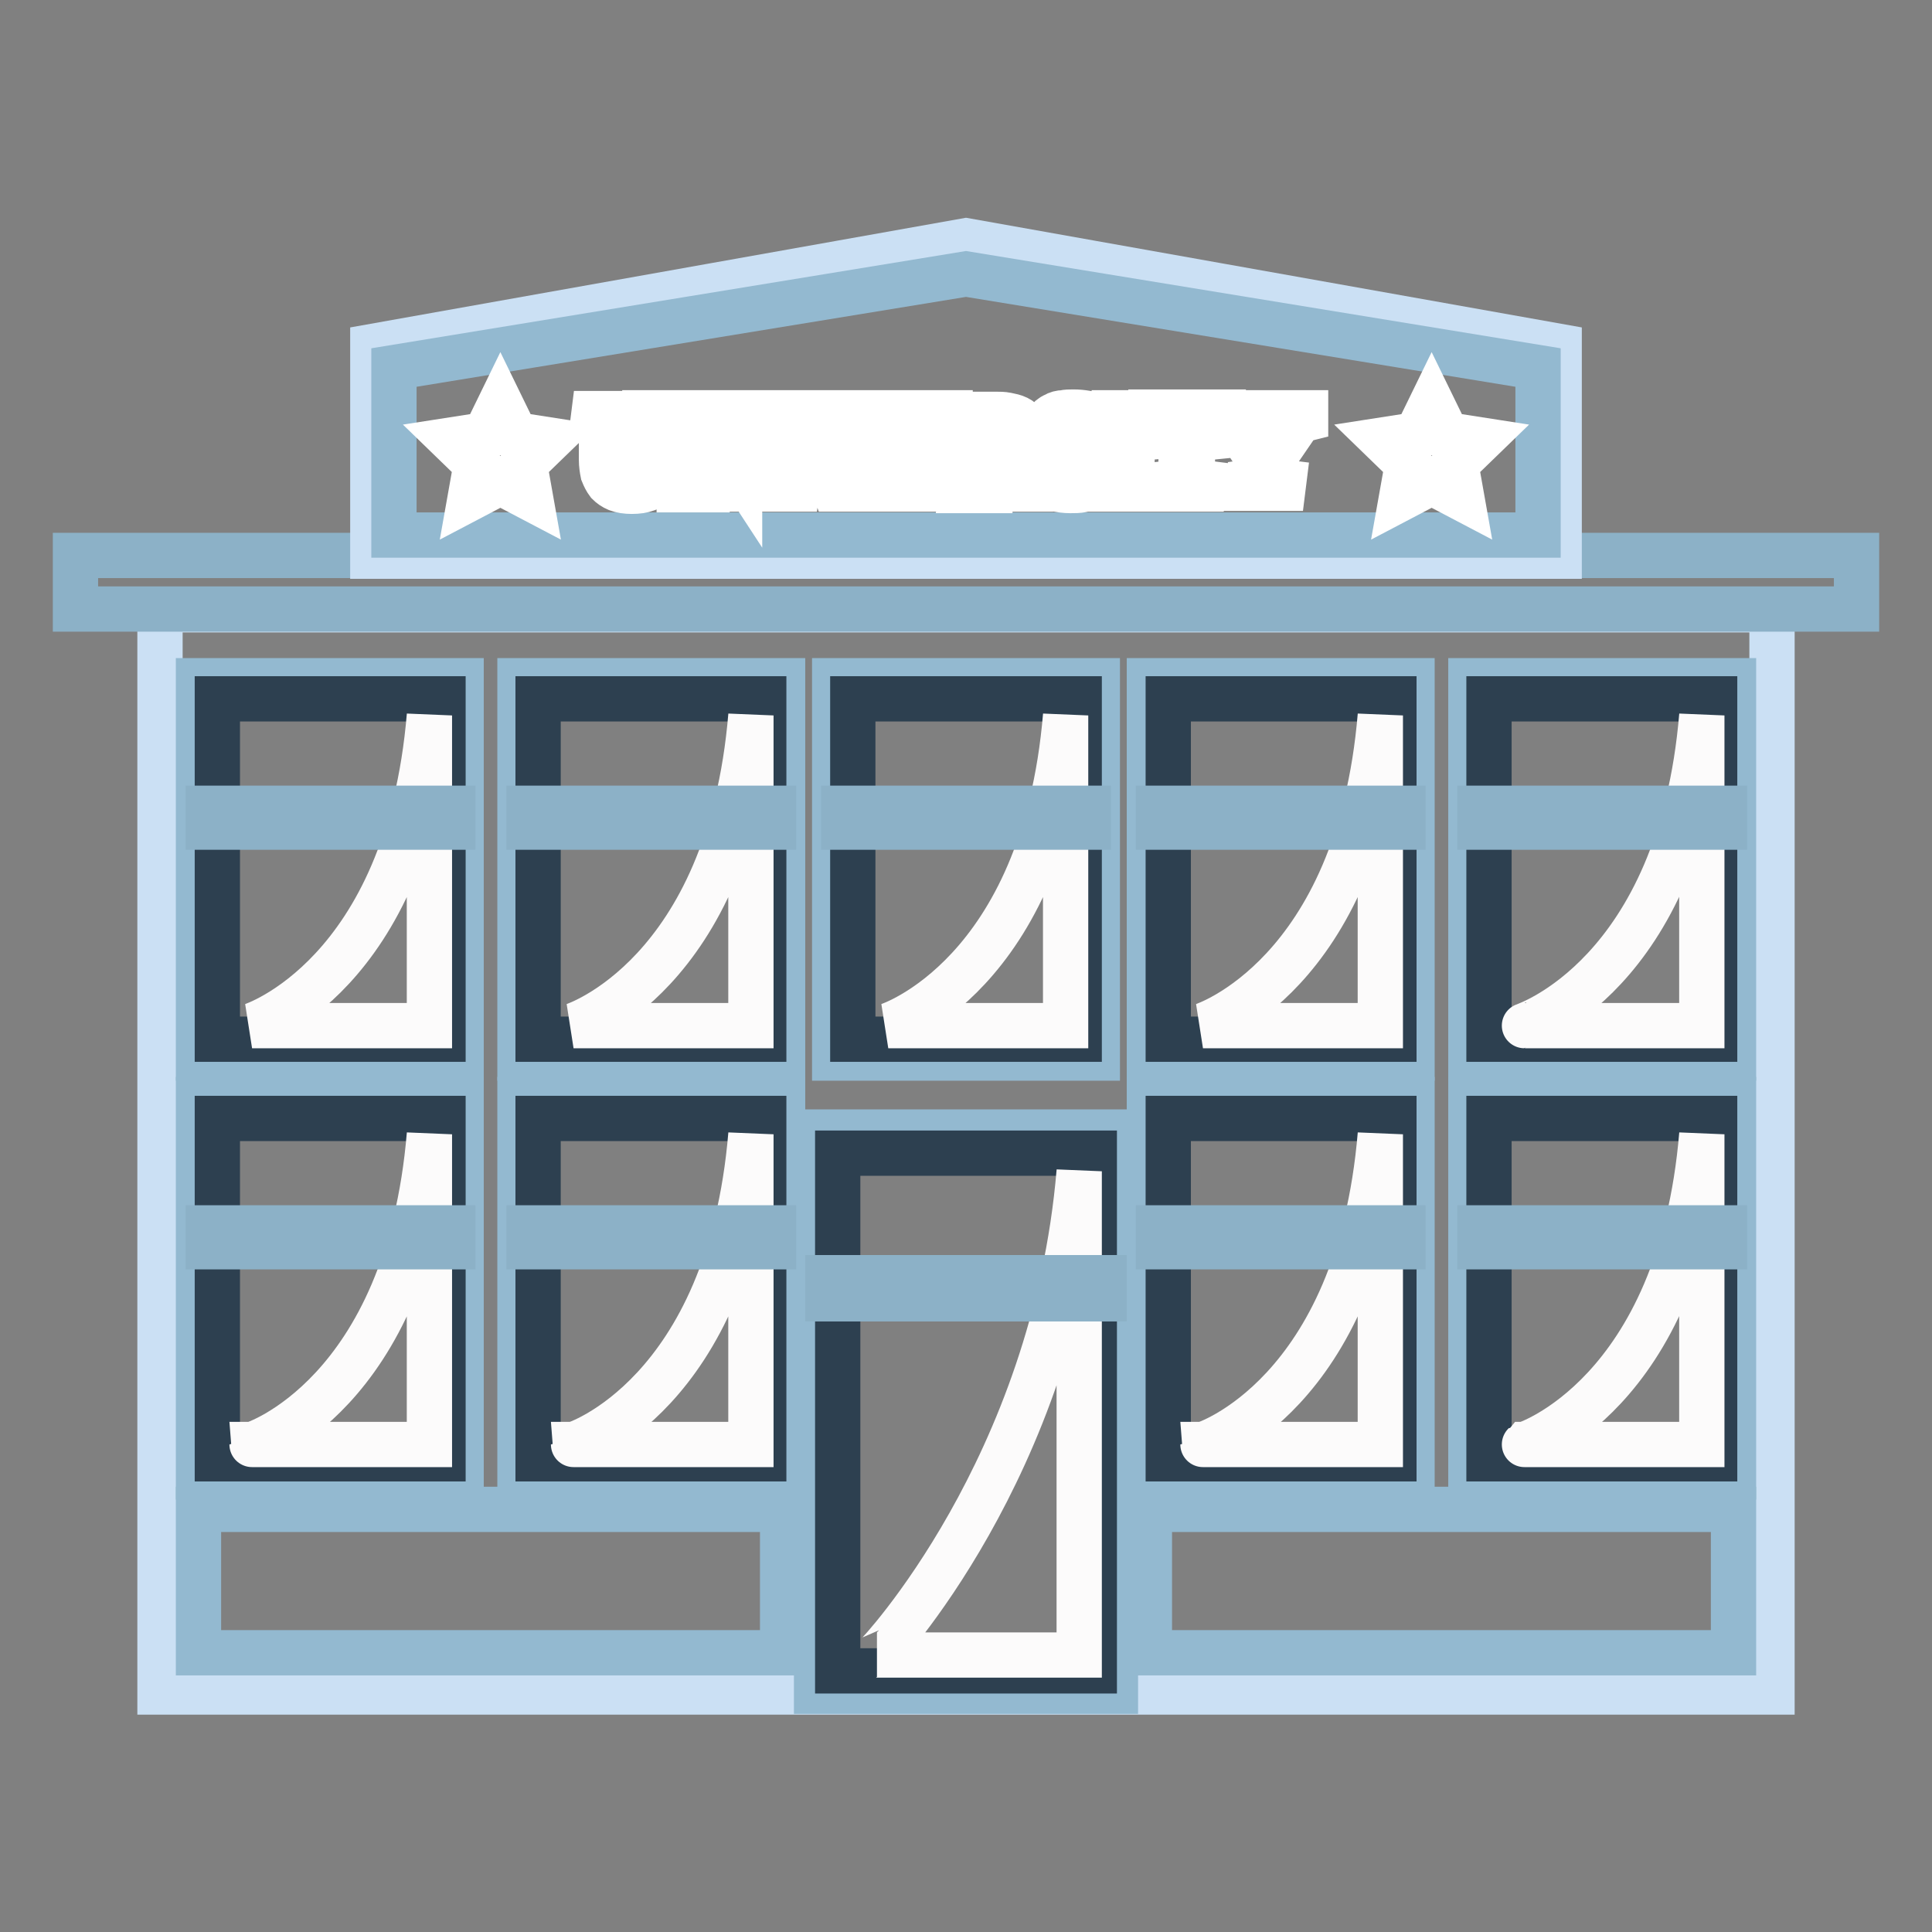
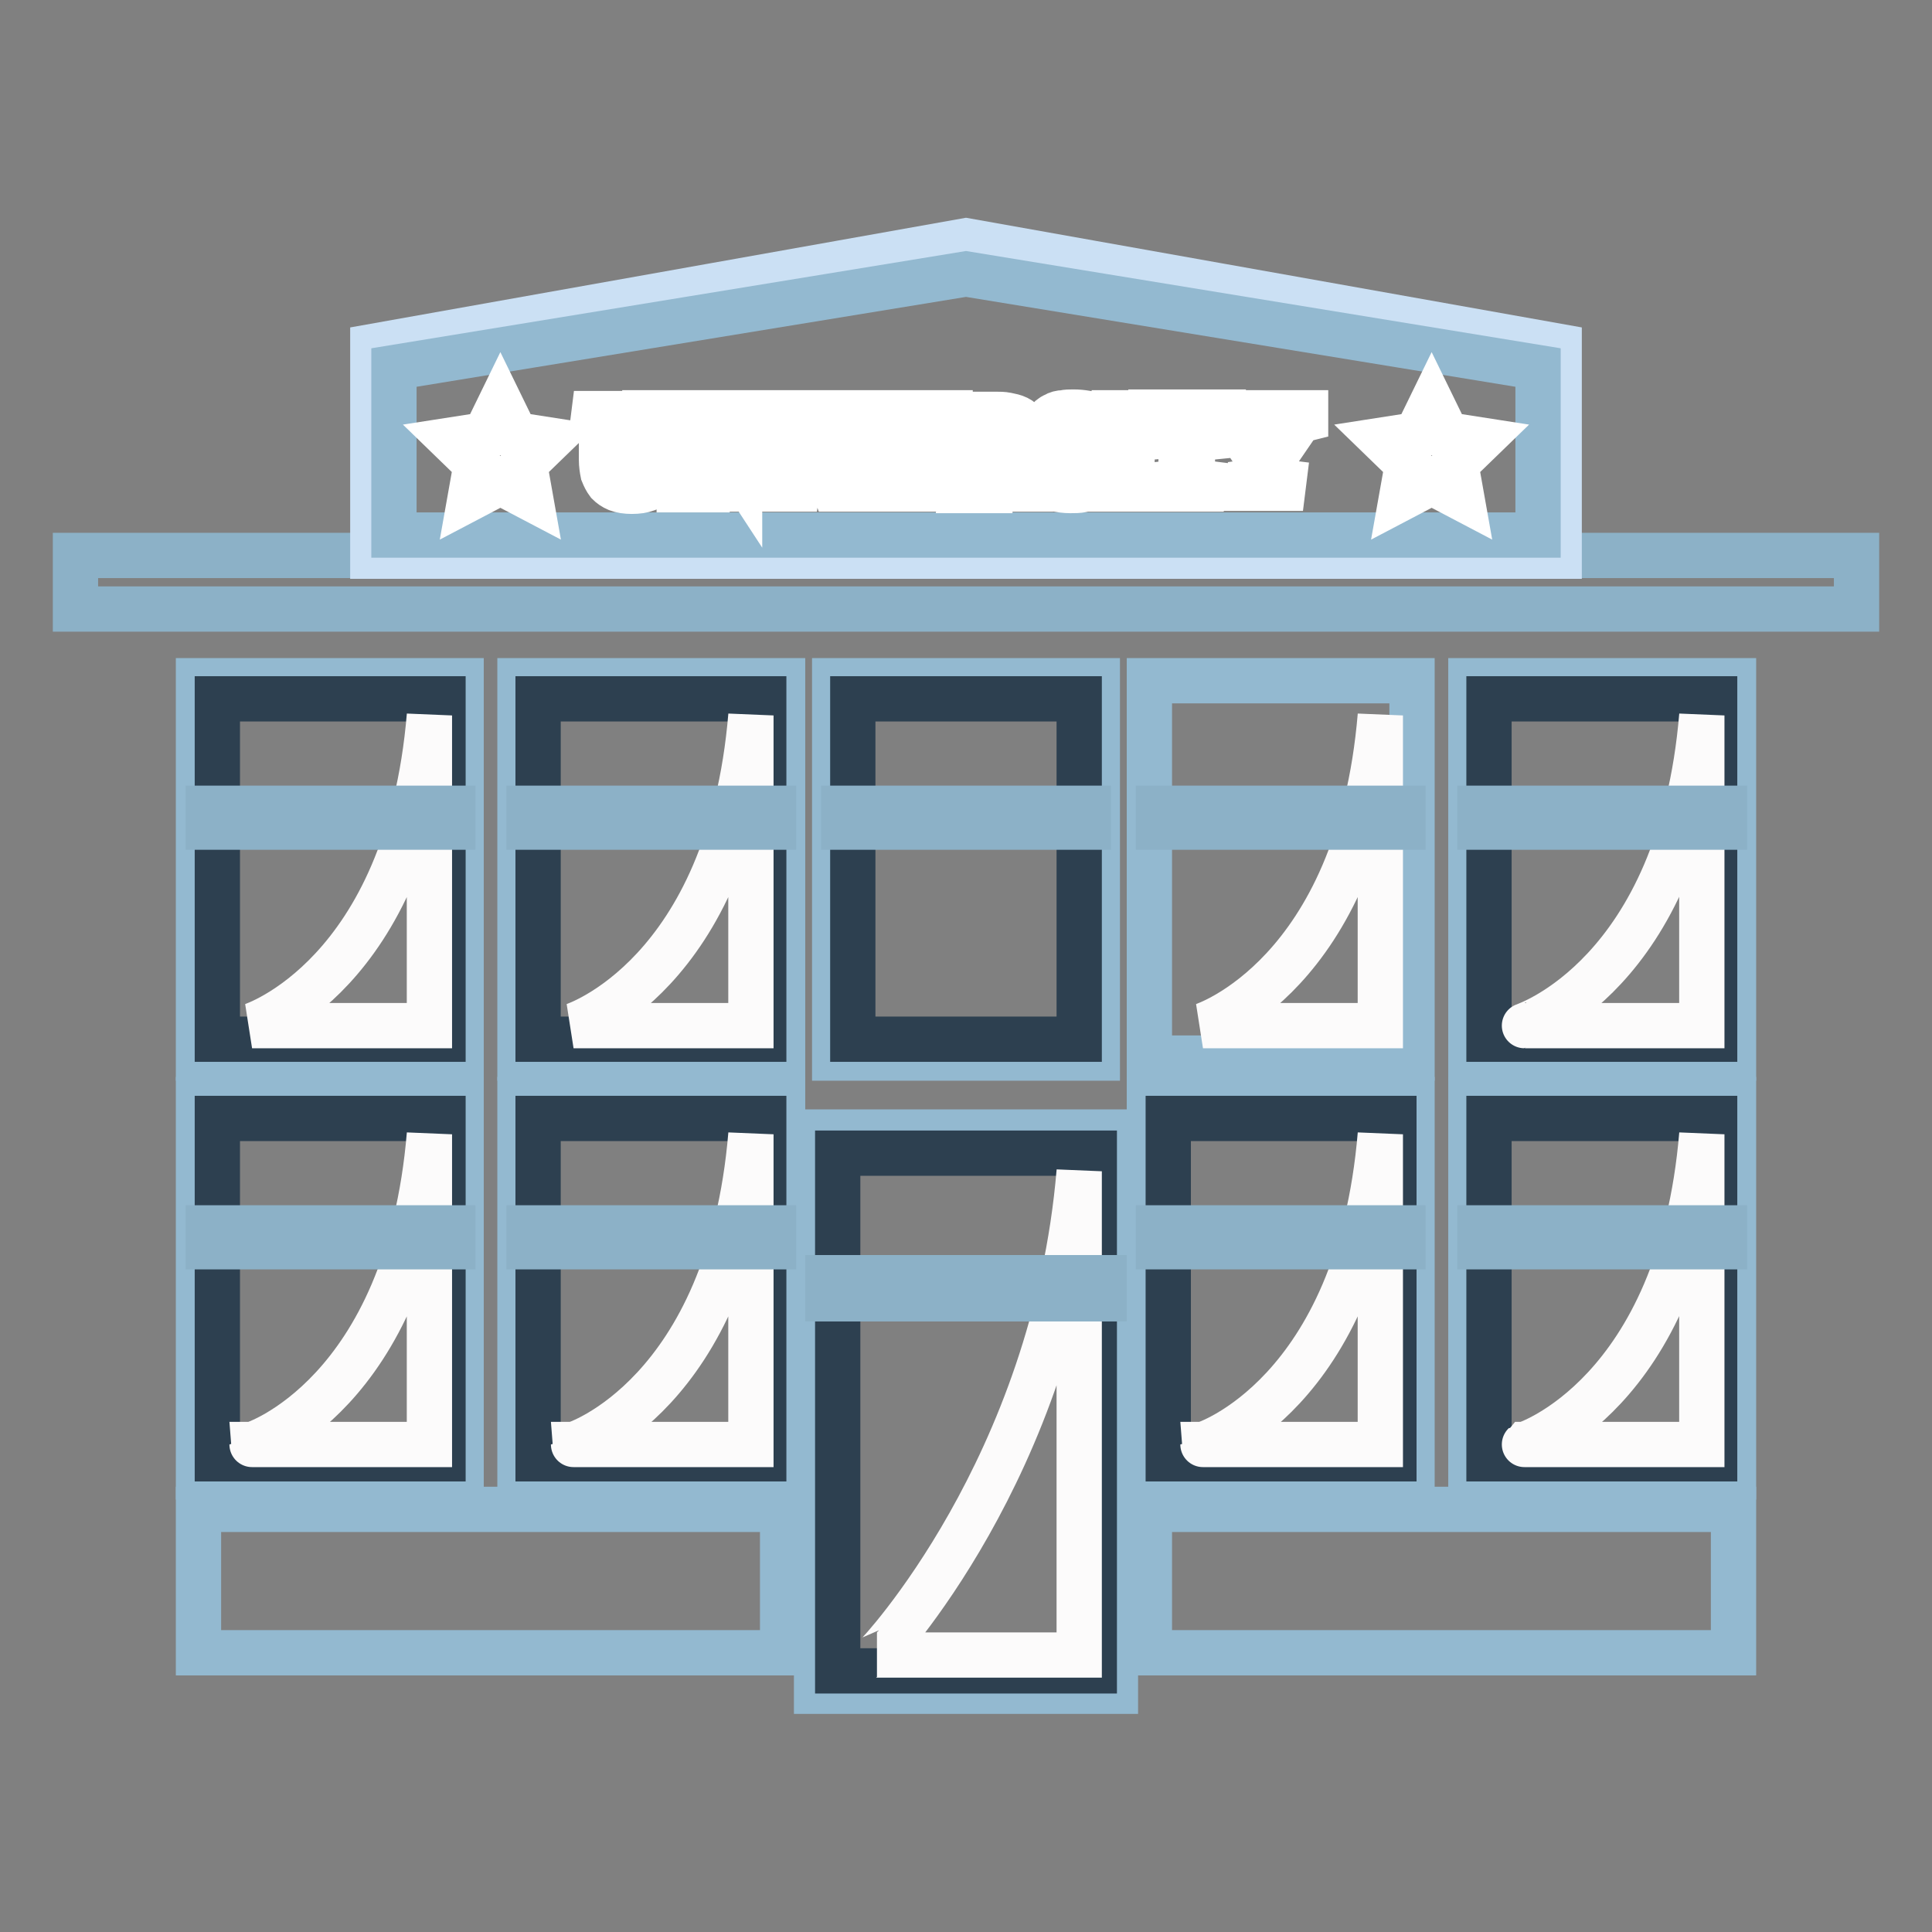
<svg xmlns="http://www.w3.org/2000/svg" version="1.1" x="0px" y="0px" viewBox="0 0 256 256" enable-background="new 0 0 256 256" xml:space="preserve">
  <rect x="0" y="0" width="256" height="256" fill="#808080" stroke="none" />
  <g>
-     <path stroke-width="6" fill-opacity="0" stroke="#cbe0f4" d="M21.2,80.8h213.6v143.4H21.2V80.8z" />
    <path stroke-width="6" fill-opacity="0" stroke="#8cb1c7" d="M10,73.6h236v7.1H10V73.6z" />
    <path stroke-width="6" fill-opacity="0" stroke="#93b9d0" d="M108.2,150h39.6v74.1h-39.6V150z" />
    <path stroke-width="6" fill-opacity="0" stroke="#2d4050" d="M111,152.8h34v68.6h-34V152.8z" />
    <path stroke-width="6" fill-opacity="0" stroke="#fcfbfb" d="M143,155.2v64.1h-26.8C116.3,219.3,139.7,194.5,143,155.2L143,155.2z" />
    <path stroke-width="6" fill-opacity="0" stroke="#8cb1c7" d="M109.6,169.3h36.8v2.8h-36.8V169.3z" />
    <path stroke-width="6" fill-opacity="0" stroke="#93b9d0" d="M26.3,145.7h34.8v50H26.3V145.7z" />
    <path stroke-width="6" fill-opacity="0" stroke="#2d4050" d="M28.8,148.2h29.9v45.1H28.8V148.2z" />
    <path stroke-width="6" fill-opacity="0" stroke="#fcfbfb" d="M56.9,150.3v41.1H33.4C33.4,191.5,54,184.9,56.9,150.3z" />
    <path stroke-width="6" fill-opacity="0" stroke="#8cb1c7" d="M27.6,162.7h32.4v2.5H27.6V162.7z" />
    <path stroke-width="6" fill-opacity="0" stroke="#93b9d0" d="M26.3,90.2h34.8v50H26.3V90.2z" />
    <path stroke-width="6" fill-opacity="0" stroke="#2d4050" d="M28.8,92.6h29.9v45.1H28.8V92.6z" />
    <path stroke-width="6" fill-opacity="0" stroke="#fcfbfb" d="M56.9,94.8v41.1H33.4C33.4,135.9,54,129.3,56.9,94.8L56.9,94.8z" />
    <path stroke-width="6" fill-opacity="0" stroke="#8cb1c7" d="M27.6,107.1h32.4v2.5H27.6V107.1z" />
    <path stroke-width="6" fill-opacity="0" stroke="#93b9d0" d="M68.9,145.7h34.8v50H68.9V145.7z" />
    <path stroke-width="6" fill-opacity="0" stroke="#2d4050" d="M71.3,148.2h29.9v45.1H71.3V148.2z" />
    <path stroke-width="6" fill-opacity="0" stroke="#fcfbfb" d="M99.5,150.3v41.1H76C76,191.5,96.6,184.9,99.5,150.3z" />
    <path stroke-width="6" fill-opacity="0" stroke="#8cb1c7" d="M70.1,162.7h32.4v2.5H70.1V162.7z" />
    <path stroke-width="6" fill-opacity="0" stroke="#93b9d0" d="M68.9,90.2h34.8v50H68.9V90.2z" />
    <path stroke-width="6" fill-opacity="0" stroke="#2d4050" d="M71.3,92.6h29.9v45.1H71.3V92.6z" />
    <path stroke-width="6" fill-opacity="0" stroke="#fcfbfb" d="M99.5,94.8v41.1H76C76,135.9,96.6,129.3,99.5,94.8L99.5,94.8z" />
    <path stroke-width="6" fill-opacity="0" stroke="#8cb1c7" d="M70.1,107.1h32.4v2.5H70.1V107.1z" />
    <path stroke-width="6" fill-opacity="0" stroke="#93b9d0" d="M152.3,145.7h34.8v50h-34.8V145.7z" />
    <path stroke-width="6" fill-opacity="0" stroke="#2d4050" d="M154.8,148.2h29.9v45.1h-29.9V148.2z" />
    <path stroke-width="6" fill-opacity="0" stroke="#fcfbfb" d="M182.9,150.3v41.1h-23.5C159.4,191.5,180,184.9,182.9,150.3z" />
    <path stroke-width="6" fill-opacity="0" stroke="#8cb1c7" d="M153.5,162.7h32.4v2.5h-32.4V162.7z" />
    <path stroke-width="6" fill-opacity="0" stroke="#93b9d0" d="M152.3,90.2h34.8v50h-34.8V90.2z" />
-     <path stroke-width="6" fill-opacity="0" stroke="#2d4050" d="M154.8,92.6h29.9v45.1h-29.9V92.6z" />
    <path stroke-width="6" fill-opacity="0" stroke="#fcfbfb" d="M182.9,94.8v41.1h-23.5C159.4,135.9,180,129.3,182.9,94.8L182.9,94.8z" />
    <path stroke-width="6" fill-opacity="0" stroke="#8cb1c7" d="M153.5,107.1h32.4v2.5h-32.4V107.1z" />
    <path stroke-width="6" fill-opacity="0" stroke="#93b9d0" d="M110.6,90.2h34.8v50h-34.8V90.2z" />
    <path stroke-width="6" fill-opacity="0" stroke="#2d4050" d="M113,92.6H143v45.1H113V92.6z" />
-     <path stroke-width="6" fill-opacity="0" stroke="#fcfbfb" d="M141.2,94.8v41.1h-23.5C117.7,135.9,138.3,129.3,141.2,94.8L141.2,94.8z" />
    <path stroke-width="6" fill-opacity="0" stroke="#8cb1c7" d="M111.8,107.1h32.4v2.5h-32.4V107.1z" />
    <path stroke-width="6" fill-opacity="0" stroke="#93b9d0" d="M194.9,145.7h34.8v50h-34.8V145.7z" />
    <path stroke-width="6" fill-opacity="0" stroke="#2d4050" d="M197.3,148.2h29.9v45.1h-29.9V148.2z" />
    <path stroke-width="6" fill-opacity="0" stroke="#fcfbfb" d="M225.5,150.3v41.1h-23.5C201.9,191.5,222.6,184.9,225.5,150.3z" />
    <path stroke-width="6" fill-opacity="0" stroke="#8cb1c7" d="M196.1,162.7h32.4v2.5h-32.4V162.7z" />
    <path stroke-width="6" fill-opacity="0" stroke="#93b9d0" d="M194.9,90.2h34.8v50h-34.8V90.2z" />
    <path stroke-width="6" fill-opacity="0" stroke="#2d4050" d="M197.3,92.6h29.9v45.1h-29.9V92.6z" />
    <path stroke-width="6" fill-opacity="0" stroke="#fcfbfb" d="M225.5,94.8v41.1h-23.5C201.9,135.9,222.6,129.3,225.5,94.8L225.5,94.8z" />
    <path stroke-width="6" fill-opacity="0" stroke="#8cb1c7" d="M196.1,107.1h32.4v2.5h-32.4V107.1z" />
    <path stroke-width="6" fill-opacity="0" stroke="#cbe0f4" d="M206.6,45.9l-78.6-14l-78.6,14v27.8h157.2V45.9z" />
    <path stroke-width="6" fill-opacity="0" stroke="#93b9d0" d="M52.2,70.9V48.7L128,36.3l75.8,12.4v22.2H52.2z" />
    <path stroke-width="6" fill-opacity="0" stroke="#ffffff" d="M83.8,63.9c0.5,0,1-0.1,1.4-0.2c0.4-0.1,0.7-0.3,1-0.5c0.1-0.3,0.2-0.7,0.2-1.2c0-0.5,0.1-0.9,0.1-1.4v-5 L85,55.5l0.1-0.8h4l-0.1,0.8l-1.1,0.2v5c0,0.7-0.1,1.3-0.2,1.8c-0.1,0.5-0.4,1-0.7,1.4c-0.3,0.4-0.8,0.7-1.3,0.9 c-0.5,0.2-1.2,0.3-2,0.3c-0.7,0-1.4-0.1-1.9-0.3c-0.5-0.2-0.9-0.5-1.2-0.8c-0.3-0.4-0.5-0.8-0.7-1.3c-0.1-0.5-0.2-1.1-0.2-1.8v-5.1 l-1.1-0.2l0.1-0.8h4.2l-0.1,0.8l-1.5,0.2v5.1c0,0.5,0,0.9,0.1,1.3c0.1,0.4,0.2,0.7,0.4,1c0.2,0.3,0.5,0.5,0.8,0.7 C82.8,63.9,83.3,63.9,83.8,63.9z M90,64l1.2-0.2v-8.1L90,55.5l0.1-0.8h2.8l5.1,7.8H98v-6.8l-1.5-0.2l0.1-0.8h4l-0.1,0.8l-1.2,0.2 v9.1h-1.4l-5.3-7.9h-0.1v6.9l1.6,0.2L94,64.9H90L90,64L90,64z M101.7,64l1.2-0.2v-8.1l-1.3-0.2l0.1-0.8h4l-0.1,0.8l-1.2,0.2v8.1 l1.3,0.2l-0.1,0.8h-4L101.7,64L101.7,64z M116.6,55.5l-0.8,0.2l-3.4,9.1h-1.8l-3.3-9.1l-0.9-0.2l0.1-0.8h4l-0.1,0.8l-1.5,0.2 l2.6,7.5h0.1l2.8-7.5l-1.6-0.2l0.1-0.8h3.8L116.6,55.5z M125.8,54.7l-0.1,3.1l-1,0.1l-0.3-2.2h-4.3v3.6h2.2l-0.1-1.1l1.2-0.1 l-0.1,3.6l-0.8,0.1l-0.2-1.5h-2.2v3.5h4.4l0.3-2.3l1-0.1l0.1,3.4h-8.6l0.1-0.8l1.2-0.2v-8.1l-1.3-0.2l0.1-0.8H125.8z M133.1,62.9 c-0.4-0.7-0.8-1.4-1.2-2.1l-1.1-0.2l0.1-0.8h1.1c0.3,0,0.6,0,1,0c0.4,0,0.7-0.1,1.1-0.2c0.1-0.2,0.3-0.4,0.4-0.7 c0.1-0.3,0.2-0.6,0.2-1c0-0.4-0.1-0.7-0.2-1c-0.1-0.3-0.3-0.5-0.6-0.6c-0.3-0.2-0.5-0.3-0.8-0.3c-0.3-0.1-0.7-0.1-1-0.1h-1.8v8.1 l1.3,0.2l-0.1,0.8h-4.1l0.1-0.8l1.2-0.2v-8.1l-1.3-0.2l0.1-0.8h4.4c0.5,0,1,0,1.5,0.1c0.5,0.1,1,0.2,1.4,0.4c0.4,0.2,0.8,0.5,1,0.9 c0.3,0.4,0.4,0.9,0.4,1.6c0,0.5-0.1,0.9-0.2,1.2c-0.1,0.3-0.3,0.6-0.6,0.9s-0.5,0.4-0.8,0.6c-0.3,0.1-0.6,0.2-0.9,0.3l0,0.1 c0.1,0.3,0.3,0.5,0.4,0.8c0.2,0.3,0.4,0.6,0.6,0.9c0.2,0.3,0.4,0.5,0.6,0.8c0.2,0.2,0.4,0.5,0.6,0.6L137,64l-0.1,0.8h-2.3 C134,64.2,133.5,63.6,133.1,62.9L133.1,62.9z M146.1,62.1c0,0.5-0.1,1-0.4,1.4c-0.2,0.4-0.6,0.7-1.1,1c-0.3,0.2-0.7,0.3-1.2,0.4 s-1,0.1-1.6,0.1c-0.7,0-1.3-0.1-1.9-0.2c-0.6-0.1-1.1-0.3-1.7-0.5l0.2-2.8l1.1-0.1l0.2,2.1c0.3,0.1,0.7,0.2,1.1,0.3 c0.4,0.1,0.8,0.1,1.2,0.1c0.4,0,0.7,0,1.1-0.1c0.3,0,0.6-0.1,1-0.2c0.2-0.2,0.3-0.4,0.4-0.6c0.1-0.2,0.1-0.5,0.1-0.7 c0-0.3-0.1-0.6-0.2-0.8c-0.2-0.2-0.3-0.4-0.6-0.5c-0.3-0.2-0.6-0.3-0.9-0.4c-0.4-0.1-0.7-0.2-1.1-0.3c-0.4-0.1-0.9-0.3-1.3-0.4 c-0.4-0.1-0.8-0.3-1.1-0.6c-0.3-0.2-0.6-0.5-0.8-0.8c-0.2-0.3-0.3-0.7-0.3-1.2c0-0.5,0.1-1,0.4-1.4c0.3-0.4,0.6-0.7,1.1-0.9 c0.3-0.2,0.7-0.3,1.1-0.3c0.4-0.1,0.9-0.1,1.3-0.1c1.2,0,2.3,0.2,3.4,0.6l-0.2,2.6l-1.1,0.1l-0.2-2c-0.3-0.1-0.6-0.2-1-0.2 c-0.4-0.1-0.7-0.1-1.1-0.1c-0.3,0-0.6,0-0.9,0.1c-0.3,0-0.5,0.1-0.7,0.2c-0.2,0.2-0.3,0.4-0.4,0.6c-0.1,0.2-0.1,0.4-0.1,0.6 c0,0.3,0.1,0.5,0.2,0.7s0.4,0.4,0.6,0.5c0.3,0.1,0.6,0.3,0.9,0.4c0.3,0.1,0.7,0.2,1.1,0.3c0.4,0.1,0.9,0.3,1.3,0.4 c0.4,0.1,0.8,0.3,1.1,0.6c0.3,0.2,0.6,0.5,0.8,0.9C146,61.2,146.1,61.6,146.1,62.1L146.1,62.1z M147.3,64l1.2-0.2v-8.1l-1.3-0.2 l0.1-0.8h4l-0.1,0.8l-1.2,0.2v8.1l1.3,0.2l-0.1,0.8h-4L147.3,64L147.3,64z M161.7,57.8l-1,0.1l-0.3-2.2h-2.4v8.1l1.6,0.2l-0.1,0.8 h-4.6l0.1-0.8l1.5-0.2v-8.1h-2.4l-0.3,2.1l-1.1,0.1l-0.1-3.3h9.3L161.7,57.8L161.7,57.8z M173,55.5l-0.8,0.2l-3.7,5.4v2.6l1.6,0.2 l-0.1,0.8h-4.7l0.1-0.8l1.5-0.2v-2.6l-3.6-5.4l-0.9-0.2l0.1-0.8h4.1l-0.1,0.8l-1.5,0.2l2.8,4.3h0.1l2.8-4.3l-1.6-0.2l0.1-0.8h3.8 L173,55.5L173,55.5z" />
    <path stroke-width="6" fill-opacity="0" stroke="#ffffff" d="M66.3,53.5l2,4.1l4.5,0.7l-3.3,3.2l0.8,4.5l-4-2.1l-4,2.1l0.8-4.5l-3.3-3.2l4.5-0.7L66.3,53.5z M189.7,53.5 l2,4.1l4.5,0.7l-3.3,3.2l0.8,4.5l-4-2.1l-4,2.1l0.8-4.5l-3.3-3.2l4.5-0.7L189.7,53.5z" />
    <path stroke-width="6" fill-opacity="0" stroke="#93b9d0" d="M26.3,200h77.4v19H26.3V200z M152.3,200h77.4v19h-77.4V200z" />
  </g>
</svg>